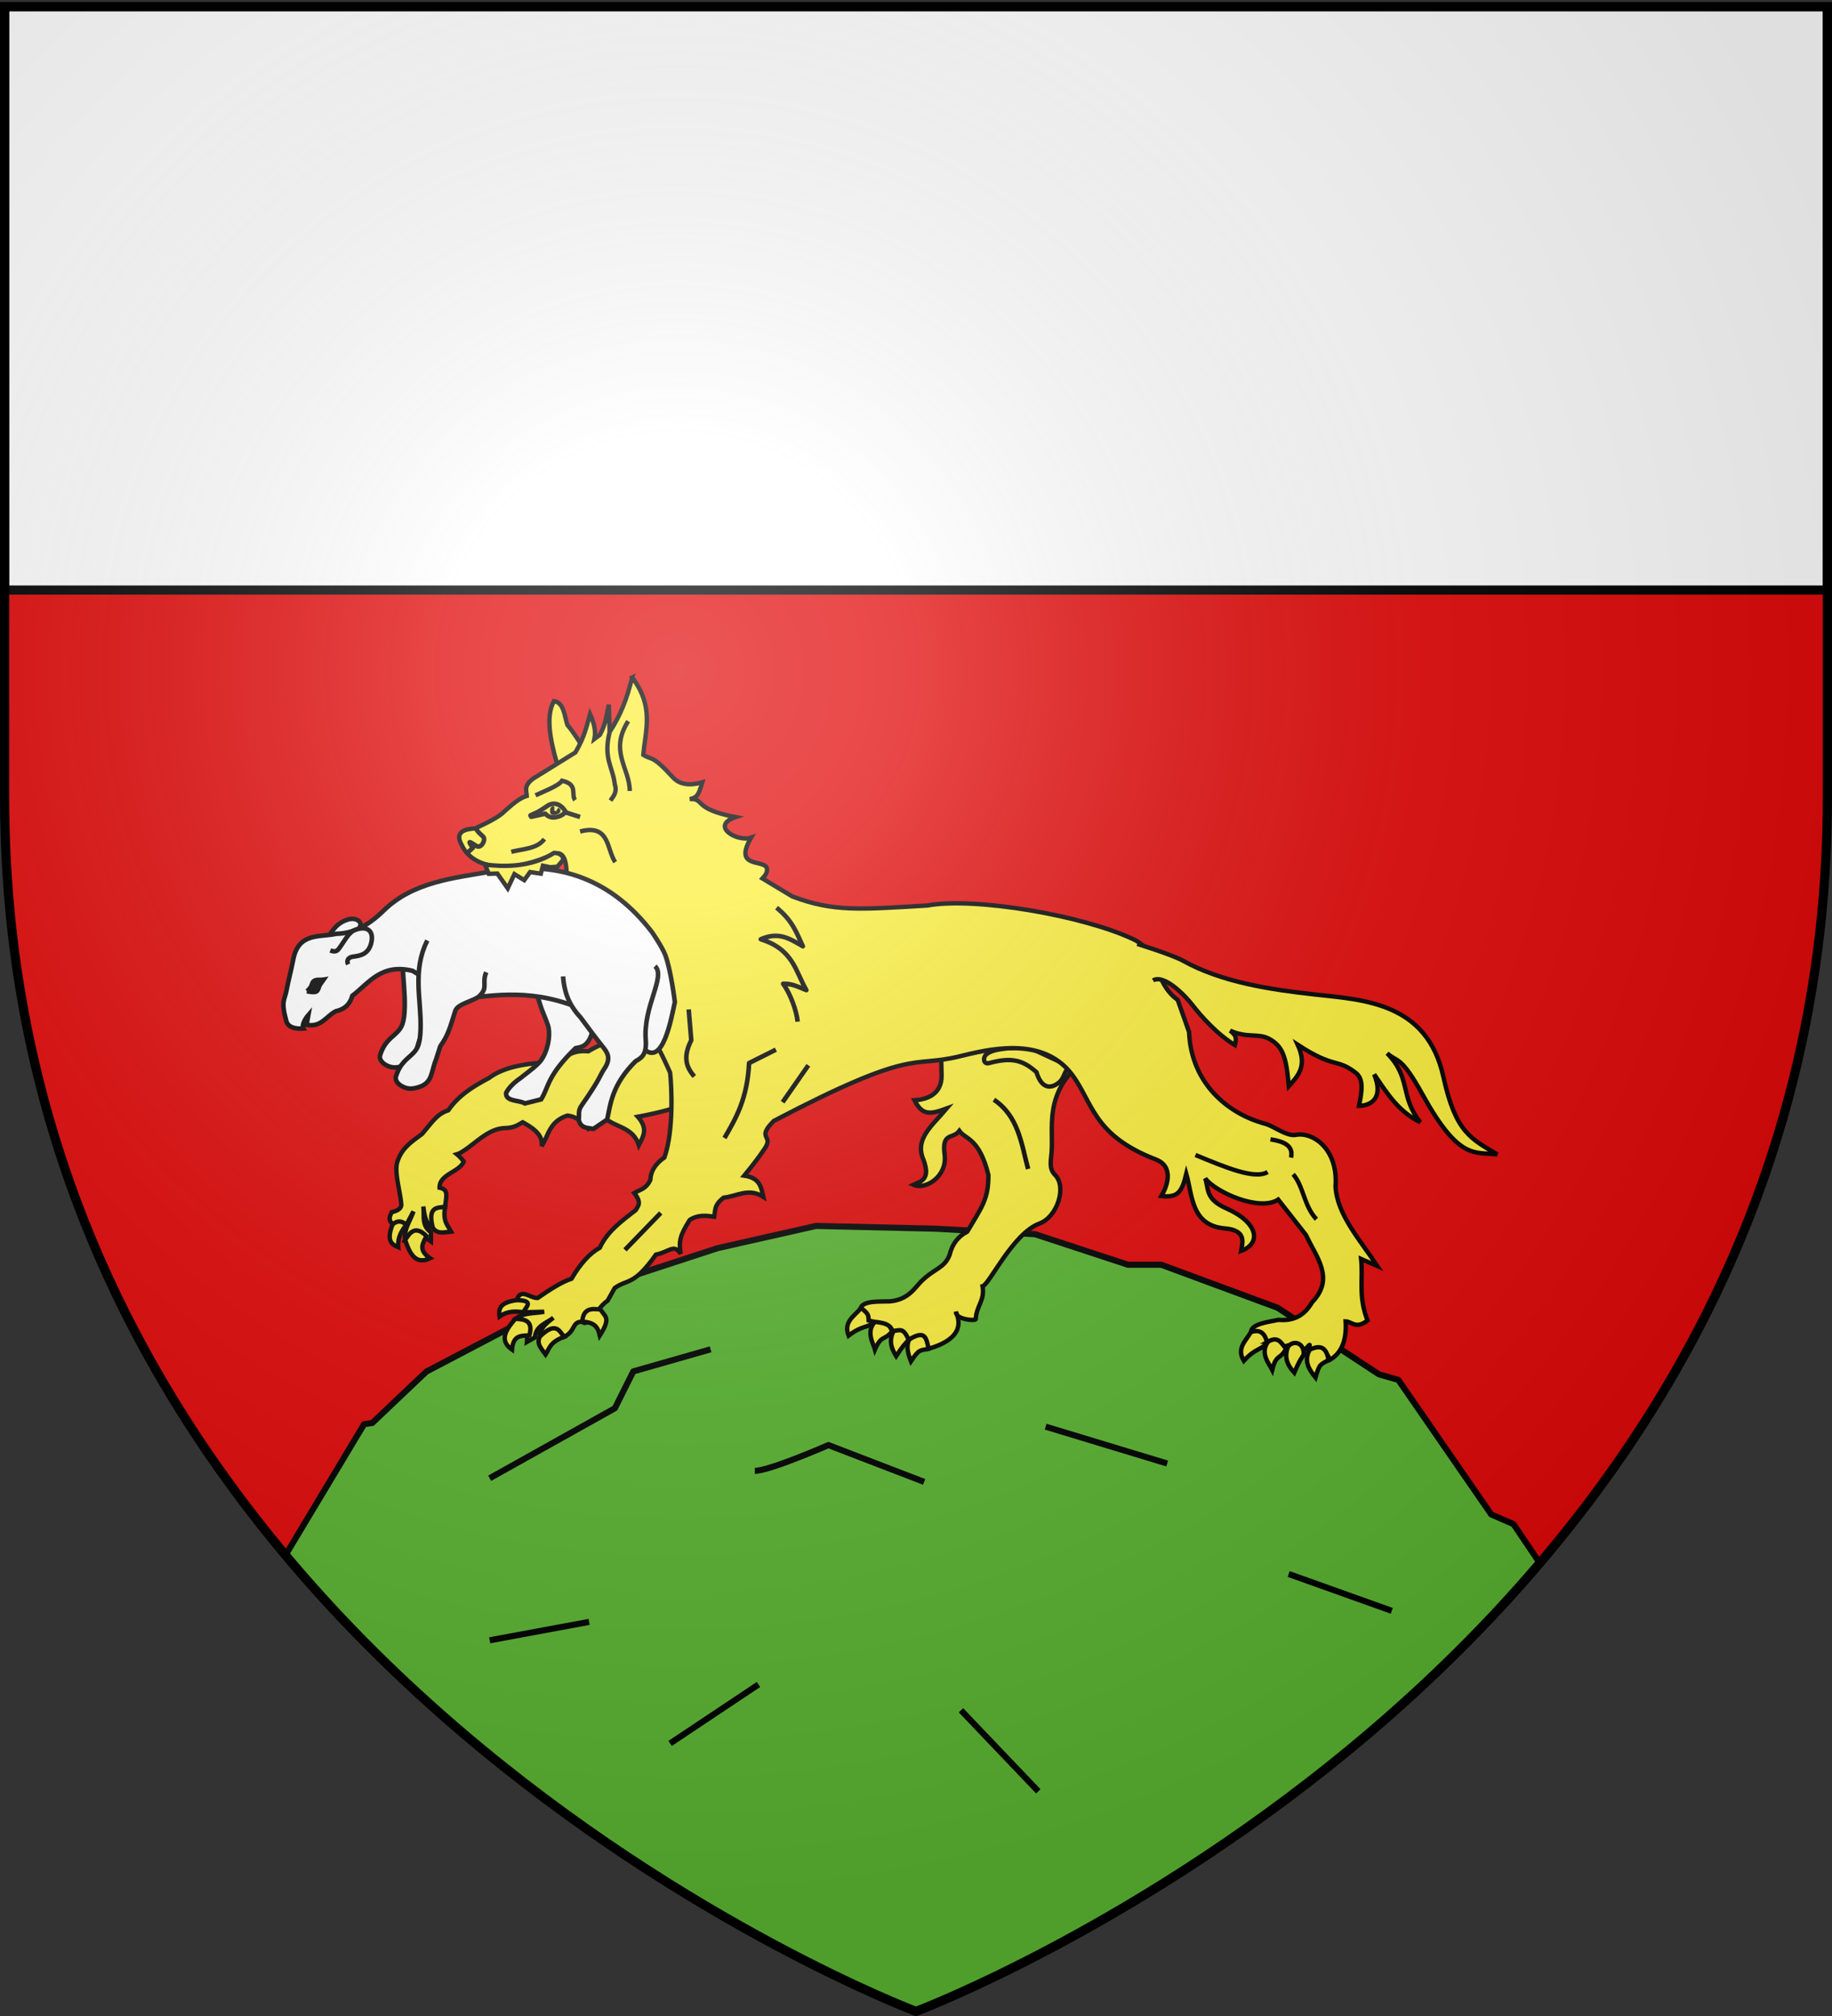
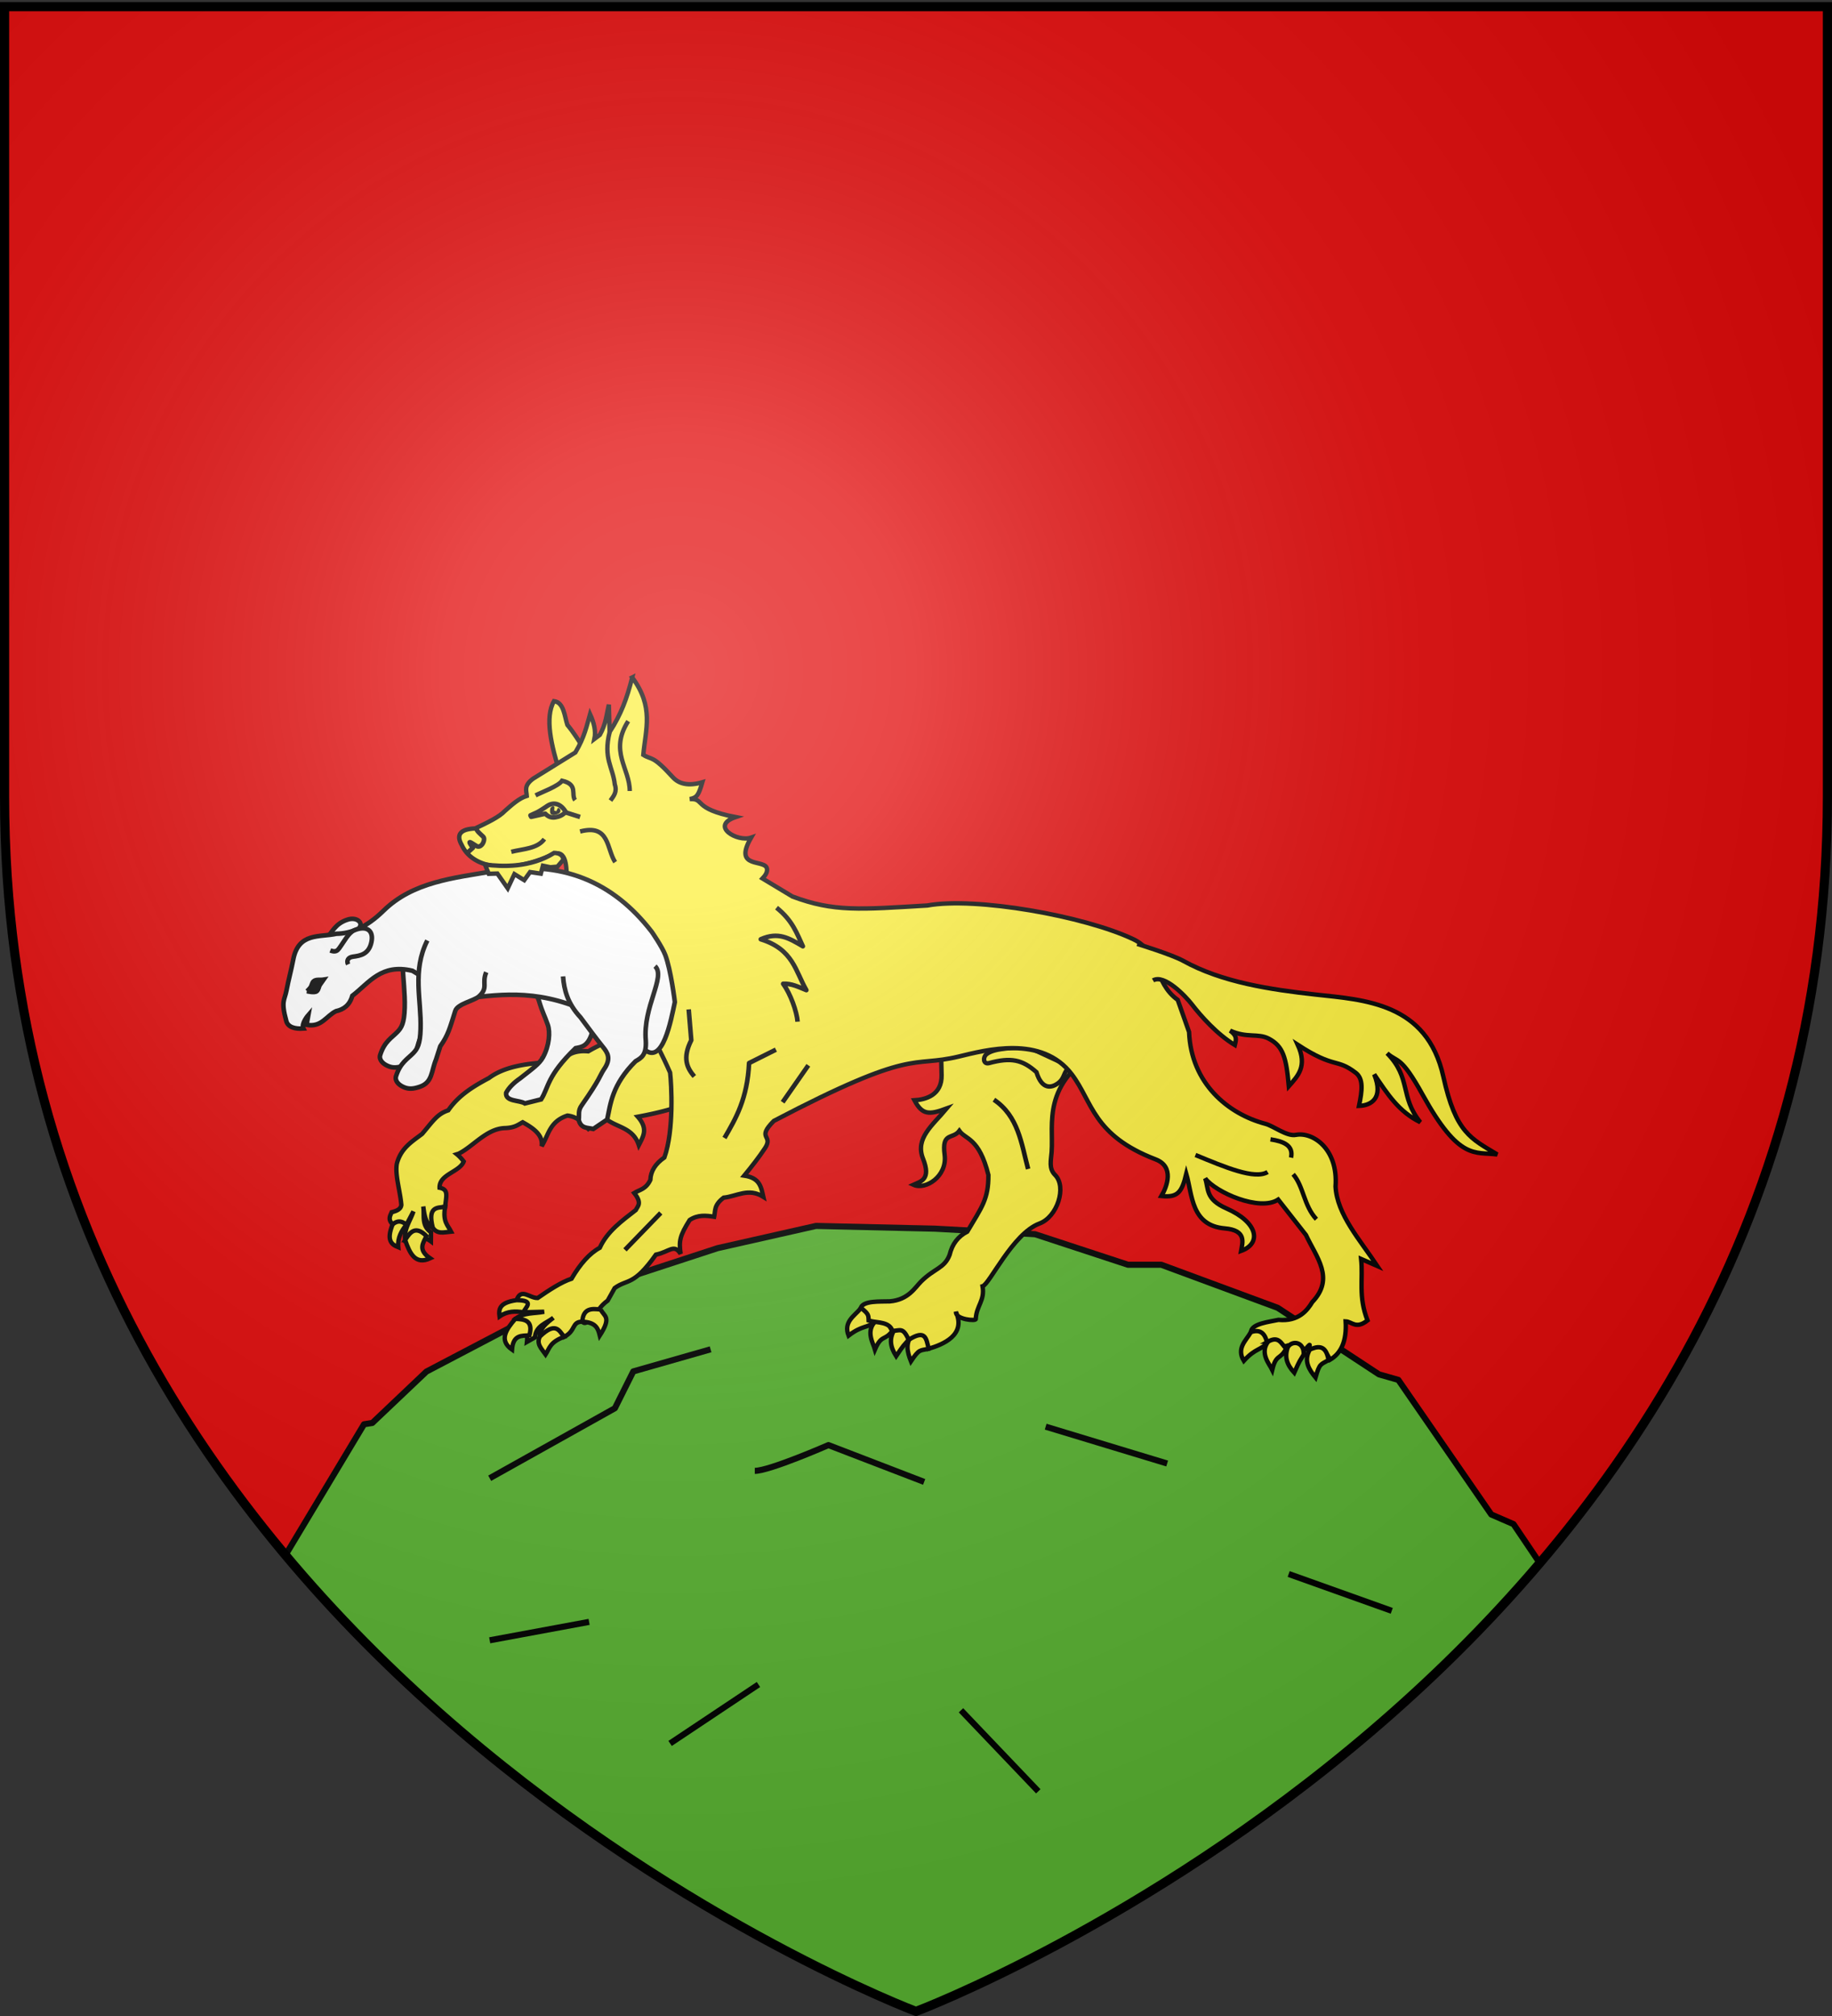
<svg xmlns="http://www.w3.org/2000/svg" xmlns:xlink="http://www.w3.org/1999/xlink" width="600" height="660" version="1.0">
  <rect width="100%" height="100%" fill="#333333" stroke="none" />
  <desc>Flag of Canton of Valais (Wallis)</desc>
  <defs>
    <g id="c">
      <path id="b" d="M0 0v1h.5z" transform="rotate(18 3.157 -.5)" />
      <use xlink:href="#b" width="810" height="540" transform="scale(-1 1)" />
    </g>
    <g id="d">
      <use xlink:href="#c" width="810" height="540" transform="rotate(72)" />
      <use xlink:href="#c" width="810" height="540" transform="rotate(144)" />
    </g>
    <radialGradient xlink:href="#a" id="e" cx="221.445" cy="226.331" r="300" fx="221.445" fy="226.331" gradientTransform="matrix(1.353 0 0 1.349 -77.63 -85.747)" gradientUnits="userSpaceOnUse" />
    <linearGradient id="a">
      <stop offset="0" style="stop-color:white;stop-opacity:.314" />
      <stop offset=".19" style="stop-color:white;stop-opacity:.251" />
      <stop offset=".6" style="stop-color:#6b6b6b;stop-opacity:.125" />
      <stop offset="1" style="stop-color:black;stop-opacity:.125" />
    </linearGradient>
  </defs>
  <g style="display:inline">
    <path d="M300 658.5s298.5-112.32 298.5-397.772V2.176H1.5v258.552C1.5 546.18 300 658.5 300 658.5" style="fill:#e20909;fill-opacity:1;fill-rule:evenodd;stroke:none;stroke-width:1px;stroke-linecap:butt;stroke-linejoin:miter;stroke-opacity:1" />
-     <path d="M1.5 2.176h597v191H1.5z" style="fill:#fff;fill-opacity:1;fill-rule:nonzero;stroke:#000;stroke-opacity:1;stroke-width:3" />
    <path d="M267.25 401.344 235 408.625 186.438 424.5l-46.782 24.531-17.719 16.813-2.718.437L93.5 509.125C181.206 613.796 300 658.5 300 658.5s116.834-43.949 204.313-146.75l-8.625-12.781-7.282-3.156-30.437-44.063-6.344-1.812-33.156-21.782-38.125-14.094h-10.906l-30.438-10-32.687-1.812z" style="opacity:1;fill:#5ab532;fill-opacity:1;stroke:#000;stroke-width:2;stroke-linejoin:round;stroke-miterlimit:4;stroke-dasharray:none;stroke-opacity:1" />
    <path d="m160.38 483.945 40.999-22.912 6.029-12.058 25.323-7.236M342.464 467.062l39.793 12.06M247.201 481.533c4.824 0 24.117-8.441 24.117-8.441l31.353 12.058M314.73 559.914l25.322 26.529M219.466 570.766l28.941-19.293M160.38 537.002l32.558-6.029M455.815 527.355l-33.764-12.058" style="opacity:1;fill:#5ab532;fill-opacity:1;stroke:#000;stroke-width:2;stroke-linejoin:round;stroke-miterlimit:4;stroke-dasharray:none;stroke-opacity:1" />
  </g>
  <g style="display:inline">
    <path d="M221.668 389.773c13.439-2.073 18.623-8.931 22.741-16.408M217.25 401.778c1.89-1.252 4.56-1.451 4.837-4.874" style="fill:none;stroke:#000;stroke-width:1.44;stroke-miterlimit:4;stroke-opacity:1;stroke-dasharray:none;display:inline" />
-     <path d="M128.603 400.807c-2.16 5.296-.378 6.62 1.83 7.514-.282-3.201 1.1-5.39 2.71-7.442-1.08-1.474-1.457-5.305-4.54-.072z" style="fill:#fcef3c;fill-opacity:1;stroke:#000;stroke-width:1.44;stroke-miterlimit:4;stroke-opacity:1;stroke-dasharray:none;display:inline" />
+     <path d="M128.603 400.807c-2.16 5.296-.378 6.62 1.83 7.514-.282-3.201 1.1-5.39 2.71-7.442-1.08-1.474-1.457-5.305-4.54-.072" style="fill:#fcef3c;fill-opacity:1;stroke:#000;stroke-width:1.44;stroke-miterlimit:4;stroke-opacity:1;stroke-dasharray:none;display:inline" />
    <path d="M216.781 336.406c-9.556 6.237-11.393.333-24.125 7.781-3.548-.33-6.296.555-8.219 2.688a3.4 3.4 0 0 1-.656.25c-.614.18-1.46.298-2.437.406-1.346-.067-2.444-.56-3.719-.75-.012.422-.02.756-.062 1.094-5.33.463-12.423 1.3-17.438 5.063-5.111 2.713-9.947 5.666-13.312 10.562-3.63 1.213-4.933 3.446-8.563 7.719-3.282 2.504-6.87 4.586-8.25 9.625-.743 3.585 1.09 9.175 1.438 13.625-.145 1.399-1.523 1.981-3.157 2.375-.535 1.227-1.293 2.414.313 3.969 2.129-1.668 3.303-.659 4.562.062l2.25-4.281c-1.021 3.081-3.165 5.759-2.719 9.375 2.744-1.134 5.51-1.738 8.438.437l.031-2.969c-3.232-2.242-2.091-5.545-2.531-8.468.366 2.848.777 5.67 3.094 6.937.702-3.088.923-6.812 4.062-6.781.332-3.548 1.265-5.69-1.812-6.281-.152-4.443 6.576-5.117 7.906-8.594-.789-1.026-1.529-1.794-2.25-2.375.176-.055.352-.093.531-.156 4.727-2.29 9.166-8.218 15.188-8.406 3.224-.098 4.293-1.07 5.843-1.907 3.588 1.99 6.699 4.169 6.22 7.813 2.264-3.577 2.514-8.074 8.437-10 3.221.37 5.074 2.32 6.843 4.344 1.594-1.24 2.293-3.01 6.375-2.813 3.546 2.439 8.372 2.667 10.157 8.156 1.545-3.012 3.079-5.418-.344-9.312 3.853-.718 7.568-1.535 10.937-2.531 5.068-1.5 3.874-5.469 12.22-6.22z" style="fill:#fcef3c;fill-opacity:1;stroke:#000;stroke-width:1.44;stroke-miterlimit:4;stroke-opacity:1;stroke-dasharray:none;display:inline" />
    <path d="M132.69 405.982c1.524 4.384 3.334 8.199 8.188 5.965-4.133-2.819-2.27-5.012-1.21-7.288-3.527-3.519-5.336-1.372-6.979 1.323zM141.727 401.896c1.462 2.255 3.656 1.534 6.019 1.313-1.07-2.087-2.8-3.195-1.971-8.092-2.68.268-5.763-.067-4.048 6.78z" style="fill:#fcef3c;fill-opacity:1;stroke:#000;stroke-width:1.44;stroke-miterlimit:4;stroke-opacity:1;stroke-dasharray:none;display:inline" />
  </g>
  <g style="display:inline">
    <path d="M281.813 428.434c-2.14 2.534-5.608 4.343-3.906 8.836 4.581-3.557 6.301-2.38 8.526-4.593-.147-3.21-1.57-4.775-4.62-4.243zM286.84 432.45c-3.453 3.254-.874 7.274-.28 9.36 2.173-5.037 3.14-2.696 5.695-6.09-1.296-1.697-1.54-4.65-5.414-3.27zM292.867 435.38c-1.65 2.893-1.353 5.453.626 8.59 2.755-4.094 2.356-3.29 4.108-5.344.871-4.217-3.016-5.252-4.734-3.246z" style="fill:#fcef3c;fill-opacity:1;stroke:#000;stroke-width:1.44;stroke-miterlimit:4;stroke-dasharray:none;stroke-opacity:1" />
    <path d="M299.404 436.377c-3.232 2.906-2.222 6.31-1.061 9.28 2.776-4.13 2.897-3.423 5.8-4.1.922-5.547-2.492-5.345-4.739-5.18z" style="fill:#fcef3c;fill-opacity:1;stroke:#000;stroke-width:1.44;stroke-miterlimit:4;stroke-dasharray:none;stroke-opacity:1" />
    <path d="M360.367 343.376c-19.325 11.6-15.29 24.336-15.944 33.707-.195 2.788-1.005 5.475 1.143 7.596 3.846 3.856.775 13.743-5.188 15.907-8.758 3.317-16.3 19.889-18.578 20.514.8 4.747-2.01 6.296-2.226 10.723.219.743-6.683.198-6.485-2.316 3.356 7.61-4.27 10.655-8.947 12.05-.817-3.465-1.007-6.401-6.541-2.931-1.882-4.273-2.796-2.977-5.346-2.906-.815-2.954-4.843-2.69-6.978-3.203l-.793-.227c-.048-1.735.01-2.147-2.58-4.173 1.006-2.37 6.321-1.958 9.521-2.076 6.128-.528 8.244-4.53 10.265-6.525 4.436-4.376 7.61-4.257 9.315-8.689.838-3.538 2.774-6.068 5.786-7.61 4.744-8.008 6.981-10.653 6.919-18.559-3.043-12.274-7.518-11.572-9.514-14.437-2.189 2.917-5.816.245-4.818 7.85.92 7.015-6.246 11.617-10.214 9.8 2.494-1.125 5.836-1.761 3.135-8.542-2.653-6.662 3.071-10.864 7.749-16.436-5.845 2.162-8.014 2.088-10.56-2.684 3.613-.207 9.044-1.64 8.893-8.264l-.28-12.296z" style="fill:#fcef3c;fill-opacity:1;stroke:#000;stroke-width:1.44;stroke-miterlimit:4;stroke-dasharray:none;stroke-opacity:1" />
    <path d="M336.662 342.786c-5.752.293-11.385.448-13.65 2.407-1.154.998-.979 3.276.841 2.868 7.278-1.987 11.007-1.142 15.598 2.946 1.844 6.035 5.123 5.015 6.94 3.719 2.614-1.867 1.642-3.836 4.139-5.505l-13.868-6.435zM191.425 245.367c-1.887-2.816-3.397-5.39-5.61-8.058-.934-2.81-1.102-7.357-4.386-7.772-3.048 5.368-.955 14.334 2.042 23.934z" style="fill:#fcef3c;fill-opacity:1;stroke:#000;stroke-width:1.44;stroke-miterlimit:4;stroke-dasharray:none;stroke-opacity:1" />
    <path d="M207.063 221.781c-1.795 7.093-3.649 12.007-7.407 17.906l-.25-9c-.764 3.263-.977 6.402-2.937 9.875l-1.781 1.344c.541-2.636-.176-5.361-1.438-8.125-1.105 3.882-1.79 7.492-4.812 12.563l-13.813 8.562c-3.162 2.311-2.195 3.921-2.094 5.656-2.543.78-4.866 2.9-7.187 4.938-1.788 1.944-5.738 3.825-9.719 5.719-4.828.215-6.377 1.99-4.375 5.469 3.291 7.171 14.168 9.698 28.475 3.621 5.85-3.438 5.746 3.234 5.925 6.864 6.813 18.408 24.396 42.378 33.819 63.983.437 3.755 1.315 18.857-1.875 27.781-2.93 2.029-4.492 4.475-4.594 7.344-1.466 3.088-3.467 3.167-5.281 4.281 2.632 3.332 1.182 4.224.5 5.594-4.563 3.56-9.318 6.938-11.781 12.344-3.365 1.824-6.418 5.287-9.25 10.125-3.476 1.15-7.414 3.787-11.094 6.313-2.633.1-5.446-3.474-6.906.718 2.508 1.01 2.213 2.518 2.218 3.969l6.813-.187c-3.18.656-6.56.149-9.469 2.343 2.354 1.809 4.263 3.908 3.844 7.531l2.594-1.468c.326-3.921 3.75-4.595 6.062-6.438-2.283 1.742-4.498 3.517-4.437 6.156 3.025-.935 6.363-2.608 7.906.125 3.998-1.986 2.403-4.961 6-5 1.325 1.422 2.006-1.094 3.969-1.125.73-1.98 1.819-3.926 4.343-5.78l2.281-4.094c4.258-3.077 6.167-.58 13.5-10.938 4.476-.93 5.918-3.697 8.094-.281-.564-4.196-.33-5.78 2.969-11.063 2.706-1.787 5.376-1.475 8.031-1.062.424-1.974-.16-3.778 3.094-6.25 4.284-.411 8.105-3.34 13-.281-.752-3.302-1.125-6.155-6.25-6.938 2.49-3.026 4.84-6.04 6.781-8.969 2.919-4.406-3.004-2.998 2.906-8.937 46.272-24.216 44.797-17.303 60.5-21.063 8.701-2.083 27.248-7.239 37.125 5.844 6.813 9.023 6.823 19.912 27.438 27.813 6.188 2.37 3.724 8.89 1.875 12 5.38.558 6.68-1.228 8.156-7.282 2.004 6.994 1.573 16.934 12.594 17.875 7.272.622 5.806 4.678 5.344 7.375 6.83-2.484 5.552-9.363-4.781-13.906-7.023-3.087-5.774-6.398-6.97-9.844 3.426 4.55 17.813 10.935 23.907 6.938l9.094 11.594c3.378 7.256 9.552 14.14 2.062 21.968-1.558 2.595-4.433 6.457-11.062 5.813-3.131.671-8.421 1.21-9 3.719 2.902 1.545 2.901 1.956 3.25 3.656l1.687-.781c-.27.286-.546.596-.844.875 2.192.133 4.888-.553 5.594 1.906l.875-.563c2.932-.781 5.839-1.543 6.656 1.344 2.364-2.22 2.213-3.077 1.657.188 2.478-1.112 5.145-1.578 7 2.718 3.586-2.076 5.51-6.032 5.125-12.562 2.108.083 3.34 2.683 7.156-.313-3.09-7.905-1.396-13.416-2.094-20.125l5.313 2.313c-5.656-8.54-13.198-16.845-13.688-26.031.907-12.56-7.62-17.939-12.969-16.907-2.959.596-7.328-2.913-10.03-3.625-12.142-3.198-24.306-13.171-24.97-30.062l-3.718-10.5c-8.086-5.818-5.585-15.607-14.5-19.844-16.04-7.624-51.68-13.944-67.5-11.062-21.957 1.305-30.61 2.166-44.206-2.951l-9.794-5.893c.872-.928 1.605-1.914 1.5-3.063-.324-3.542-11.355.267-5.219-10.312-4.479 1.568-13.607-3.818-5.094-6.719-14.305-2.758-9.88-6.144-15-5.906 2.353-.438 2.89-1.25 4.125-5.5-4.554 1.351-7.68.541-9.656-1.625-6.804-7.458-6.834-5.552-9.687-7.344.759-8.433 3.56-15.68-3.625-25.344z" style="fill:#fcef3c;fill-opacity:1;stroke:#000;stroke-width:1.44;stroke-miterlimit:4;stroke-dasharray:none;stroke-opacity:1" />
    <path d="M372.451 309.015s11.391 3.512 15.026 5.528c12.692 7.04 28.463 9.408 43.416 11.063 15.798 1.749 36.469 2.61 41.819 26.864 4.076 18.481 9.062 20.25 17.66 25.477-7.409-.954-12.447 2.123-24.433-19.543-7.209-13.03-8.158-10.453-11.637-13.587 7.985 8.132 4.047 14.104 10.862 22.573-7.092-3.474-10.673-9.132-15.094-15.666 3.176 7.924-1.107 10.2-4.98 10.331 1.008-4.934 1.555-8.843-1.09-10.859-6.406-4.882-6.706-1.176-18.976-9.154 3.245 7.095.012 10.224-2.918 13.559-.852-9.47-1.876-13.098-6.557-15.56-3.542-1.864-7.171-.116-12.666-2.625 2.318 1.754 2.011 2.772 1.54 4.704-5.828-3.513-11.142-9.519-14.013-13.251-2.089-2.717-9.086-10.071-12.773-7.902" style="fill:#fcef3c;fill-opacity:1;stroke:#000;stroke-width:1.44;stroke-miterlimit:4;stroke-dasharray:none;stroke-opacity:1" />
    <path d="M416.09 373.006c4.39.66 7.595 2.056 6.739 5.977M423.523 384.432c3.488 4.072 3.427 10.207 7.613 14.72M415.155 383.7c-4.17 2.56-13.96-1.577-23.638-5.582" style="fill:none;stroke:#000;stroke-width:1.44;stroke-miterlimit:4;stroke-dasharray:none;stroke-opacity:1" />
    <path d="M409.677 436.128c-1.667 2.866-4.77 5.25-2.313 9.38 3.894-4.3 5.793-3.439 7.6-6.004-.703-3.136-2.376-4.43-5.287-3.376zM415.326 439.21c-2.837 3.804.401 7.315 1.349 9.267 1.264-5.338 2.623-3.202 4.55-6.988-1.571-1.445-2.323-4.311-5.9-2.279zM421.769 441.049c-1.123 3.135-.385 5.604 2.108 8.35 2.003-4.51 1.749-3.65 3.117-5.976.126-4.305-3.881-4.648-5.225-2.374zM428.989 441.808c-2.175 3.763-.164 6.688 1.858 9.154 1.365-4.786 1.698-4.151 4.249-5.692-.836-5.56-4.02-4.313-6.107-3.462z" style="fill:#fcef3c;fill-opacity:1;stroke:#000;stroke-width:1.44;stroke-miterlimit:4;stroke-dasharray:none;stroke-opacity:1" />
    <path d="M169.196 425.647c-5.667.778-5.923 2.983-5.592 5.343 2.631-1.845 5.218-1.743 7.8-1.376.736-1.672 3.865-3.913-2.208-3.967zM168.758 431.774c-3.035 3.512-5.434 6.987-1.072 10.074.375-4.99 3.205-4.472 5.707-4.692 1.283-4.814-1.48-5.307-4.635-5.382zM176.814 437.558c-1.221 2.393.5 3.932 1.873 5.869 1.273-1.97 1.367-4.023 6.022-5.754-1.572-2.187-2.823-5.024-7.895-.115zM196.765 428.736c1.067 2.291 3.659 2.287-.323 8.488-.642-2.684-1.57-4.313-5.736-4.53.295-4.475 3.115-4.33 6.06-3.958z" style="fill:#fcef3c;fill-opacity:1;stroke:#000;stroke-width:1.44;stroke-miterlimit:4;stroke-dasharray:none;stroke-opacity:1;display:inline" />
    <path d="M189.99 272.214c9.731-2.554 8.629 5.722 11.488 10.037M199.668 239.68c-2.19 8.645 1.09 11.451 1.68 17.127.843 2.425-.358 3.815-1.415 5.276M205.738 236.096c-6.285 9.876.52 15.434.513 22.863M175.4 260.387c1.972-1.014 7.516-3.028 8.693-4.793 5.358 1.234 2.82 4.429 4.255 6.354M167.457 278.868c3.914-.978 8.533-1.005 10.825-4.17" style="fill:none;stroke:#000;stroke-width:1.44;stroke-miterlimit:4;stroke-dasharray:none;stroke-opacity:1" />
    <path d="M173.733 266.936c1.672-.869 1.646-.445 5.402-3.019 2.028-1.39 4.329-1.04 6.117 1.827-.83 1.094-2.066 1.605-3.416 1.828-1.391.23-2.44-.324-3.257-1.192l-4.608 1.033z" style="fill:none;fill-opacity:1;stroke:#000;stroke-width:1.5;stroke-linejoin:round;stroke-miterlimit:4;stroke-dasharray:none;stroke-opacity:1" />
    <path d="M182.71 264.504c.411.04.769.295.826.66.123.789-.381 1.112-.826 1.293-.44.18-.894.407-1.403.386-.988-.042-1.133-.615-1.156-1.156-.022-.533 0-1.105.358-1.43.731-.664 1.102-.165 1.073.164l-.082.936.687.22z" style="fill:#000;fill-opacity:1;stroke:none;stroke-width:1.5;stroke-linejoin:round;stroke-miterlimit:4;stroke-dasharray:none;stroke-opacity:1" />
    <path d="M155.813 270.7c.142 1.366 1.442 2.218 2.49 3.27.472.473.202 1.786-.466 2.568-.464.543-1.135.798-1.713.467-1.546-.887-3.627-2.649-1.245.545l-1.508 1.371" style="opacity:.99;fill:none;fill-opacity:1;stroke:#000;stroke-width:1.5;stroke-linejoin:round;stroke-miterlimit:4;stroke-dasharray:none;stroke-opacity:1" />
    <path d="M237.273 372.562c3.736-6.426 7.488-12.826 8.056-24.532l8.788-4.394M204.685 409.179l11.717-12.084M227.387 352.424c-2.335-2.758-3.996-5.92-.99-11.882l-.84-10.088M256.314 360.845l8.421-12.083M325.52 360.028c8.041 5.404 8.982 14.359 11.195 22.677M254.33 297.163c5.263 4.21 6.644 8.42 8.612 12.63-4.593-2.68-8.019-4.827-13.778-2.296 10.652 3.279 11.376 10.529 14.926 16.649-2.468-.979-4.874-2.24-7.6-2.065 2.411 3.254 4.498 9.146 4.73 12.399M185.135 265.928l4.84 1.537" style="fill:none;fill-opacity:1;stroke:#000;stroke-width:1.5;stroke-linejoin:round;stroke-miterlimit:4;stroke-dasharray:none;stroke-opacity:1" />
  </g>
  <g style="display:inline">
    <path d="M175.685 312.917c-1.214 4.307-1.62 8.908.767 14.526 1.327 4.4 1.82 4.777 2.97 8.11.787 2.282.517 6.731-1.574 10.561-1.201 2.2-3.39 3.685-7.544 6.96-1.937 1.312-3.682 3.018-4.546 4.721-.265 2.912 4.363 2.31 6.15 3.441l5.322-1.323c2.518-3.961 1.823-7.635 11.283-16.766 2.006-.38 4.042-.554 5.434-5.145l-.814-17.928M134.752 300.97c-5.02 10.083-1.912 19.306-2.204 28.965-.152 5.041-1.04 6.491-2.361 7.871-1.889 1.974-4.25 3.114-5.667 7.556-.49 1.535.828 2.895 2.519 3.62 1.618.695 3.037.653 5.352-.157 4.113-1.438 3.652-5.163 5.195-8.815l1.417-4.408c2.625-3.723 5.105-6.858 6.926-12.594M106.731 307.424c2.135-2.24 2.967-5.04 7.163-6.376 2.745-.874 4.8.795 4.014 2.283-1.442 2.732-2.536 5.265-2.519 7.162" style="fill:#fff;stroke:#000;stroke-width:1.5;stroke-linecap:butt;stroke-linejoin:miter;stroke-opacity:1" />
    <path d="M150.494 327.101c11.785-1.304 24.423-3.733 41.245 3.778l19.205 12.594c6.108 5.464 8.794-9.361 10.075-15.427 0 0-1.277-10.524-3.149-15.427-1.04-2.725-4.407-7.557-4.407-7.557-12.699-16.45-29.55-23.651-51.95-19.835-13.025 2.22-26.26 3.48-35.891 12.909-5.745 5.624-10.78 7.494-15.427 7.556-5.524 1.233-12.463-.52-14.168 8.5-.638 3.376-1.55 6.635-2.204 10.076-.612 3.218-1.891 3.412-.042 10.05.539 1.937 2.808 2.607 5.583 2.404-.82-1.627 1.624-4.426 1.624-4.426l-.586 3.21c4.9.92 6.457-2.931 9.635-4.47 2.536-.551 4.492-1.971 5.352-5.037 5.5-4.228 9.456-10.646 19.678-8.185l15.427 9.287z" style="fill:#fff;stroke:#000;stroke-width:1.5;stroke-linecap:butt;stroke-linejoin:miter;stroke-opacity:1" />
    <path d="M139.947 307.896c-5.02 10.084-1.912 19.306-2.204 28.965-.152 5.042-1.04 6.492-2.361 7.872-1.89 1.974-4.25 3.114-5.667 7.556-.49 1.535.828 2.895 2.519 3.62 1.618.695 3.037.652 5.352-.157 4.113-1.439 3.652-5.163 5.195-8.816l1.416-4.407c2.626-3.723 3.094-5.853 4.916-11.588.736-2.318 6.07-3.239 7.733-4.721 3.224-2.874.857-4.295 2.4-7.934M184.403 319.649c.333 4.462 1.525 8.924 5.69 13.387 2.751 3.68 5.141 6.966 7.362 9.705 1.52 1.875 2.838 3.788.335 7.363-1.36 2.025-1.102 2.932-7.205 11.654-1.372 1.896-.814 3.005-1.044 4.902.747 2.827 2.698 2.48 4.765 2.933l4.548-3.064c1.075-4.91 1.517-11.393 9.31-19.103 1.756-1.042 3.61-1.903 3.347-6.693-1.046-11.13 6.695-20.974 3.012-24.431M108.177 311.16c1.748.689 2.356.046 2.912-.709 1.674-2.27 3.032-5.1 4.959-5.903 4.01-1.668 6.431.056 5.588 3.936-.86 3.958-3.614 4.393-6.06 4.722-1.558.21-2.158 1.236-1.574 2.52" style="fill:#fff;stroke:#000;stroke-width:1.5;stroke-linecap:butt;stroke-linejoin:miter;stroke-opacity:1" />
    <path d="M100.568 324.505s2.44.624 3.176 0c.689-.583.57-1.43 1.09-2.168l1.136-1.616c-1.058.182-2.525-.188-3.298.567-.523.51-.537 1.34-.95 1.943-.298.432-1.154 1.274-1.154 1.274z" style="fill:#000;stroke:#000;stroke-width:1.5;stroke-linecap:butt;stroke-linejoin:miter;stroke-opacity:1" />
  </g>
  <path d="m184.495 281.464-1.936 2.259-2.3.201-2.442-.505-.688 2.601-3.524-.52-1.914 2.655-3.21-1.984-2.195 4.652-3.398-4.837-2.815.08-1.234-3.023c5.59.72 14.906 1.096 22.647-3.818 1.611.018 2.935.716 3.01 2.24z" style="display:inline;fill:#fcef3c;fill-opacity:1;stroke:#000;stroke-width:1.44;stroke-miterlimit:4;stroke-dasharray:none;stroke-opacity:1" />
  <path d="M300 658.5s298.5-112.32 298.5-397.772V2.176H1.5v258.552C1.5 546.18 300 658.5 300 658.5" style="opacity:1;fill:url(#e);fill-opacity:1;fill-rule:evenodd;stroke:none;stroke-width:1px;stroke-linecap:butt;stroke-linejoin:miter;stroke-opacity:1" />
  <path d="M300 658.5S1.5 546.18 1.5 260.728V2.176h597v258.552C598.5 546.18 300 658.5 300 658.5z" style="opacity:1;fill:none;fill-opacity:1;fill-rule:evenodd;stroke:#000;stroke-width:3;stroke-linecap:butt;stroke-linejoin:miter;stroke-miterlimit:4;stroke-dasharray:none;stroke-opacity:1" />
</svg>